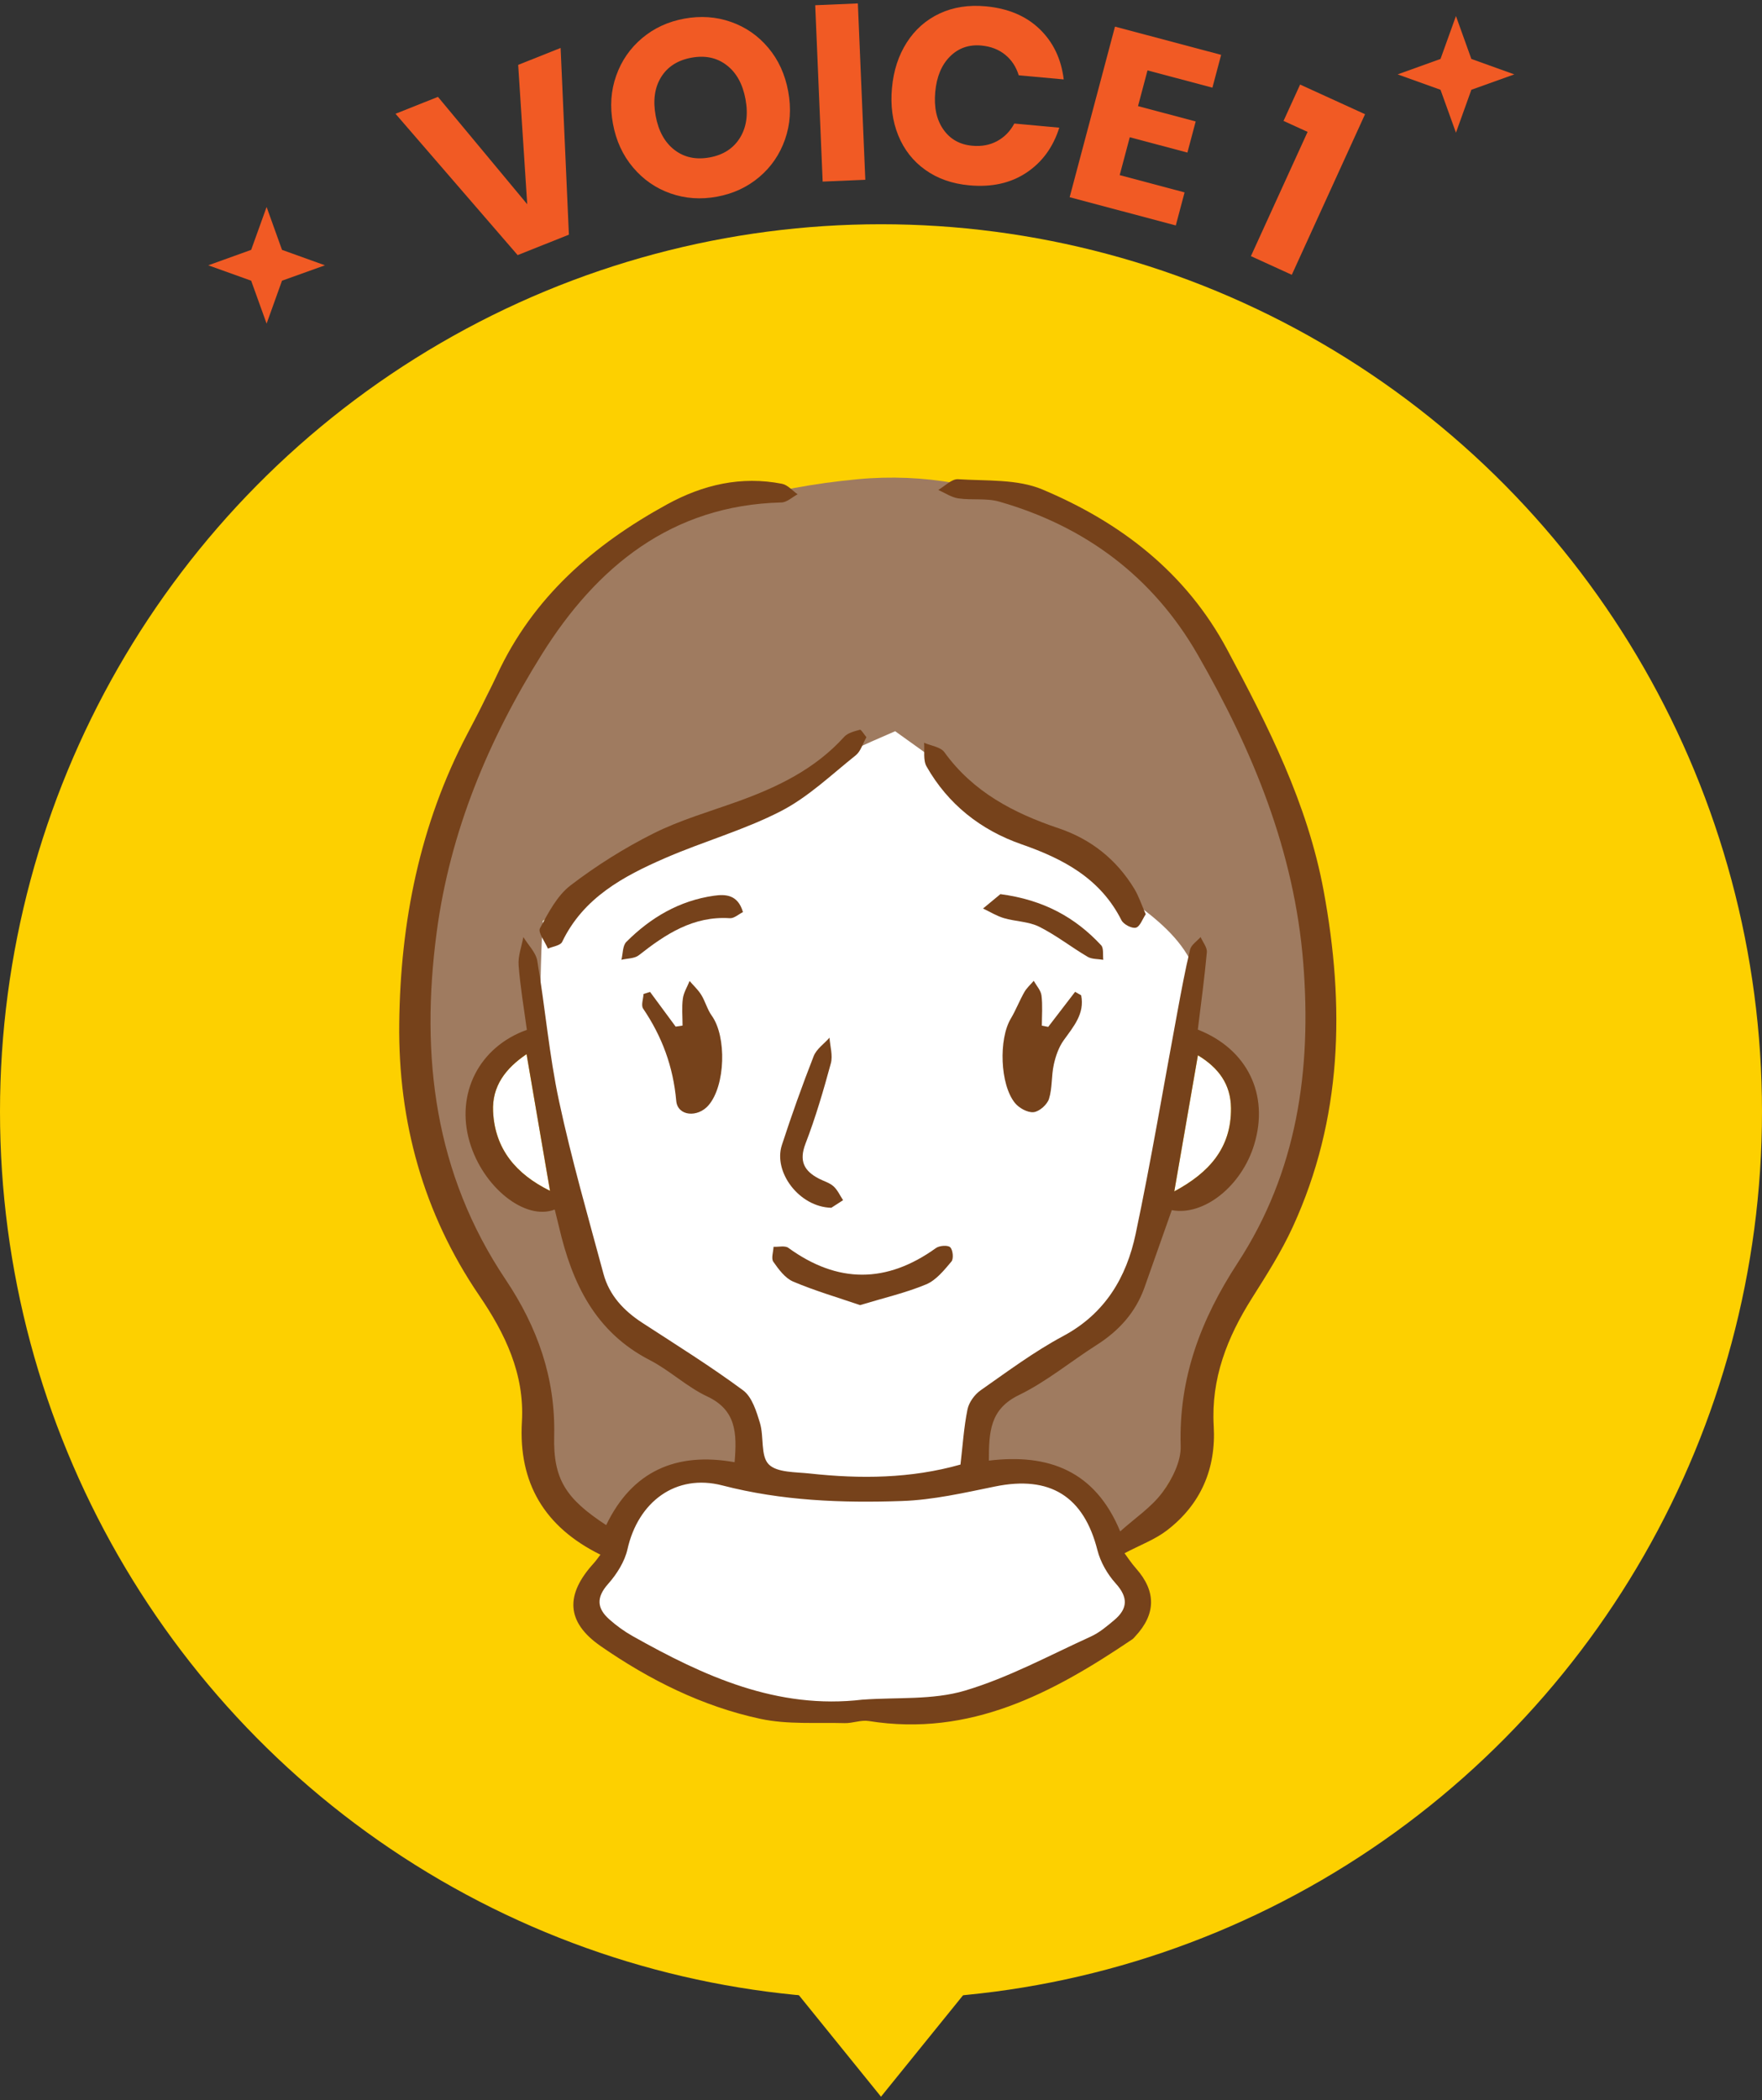
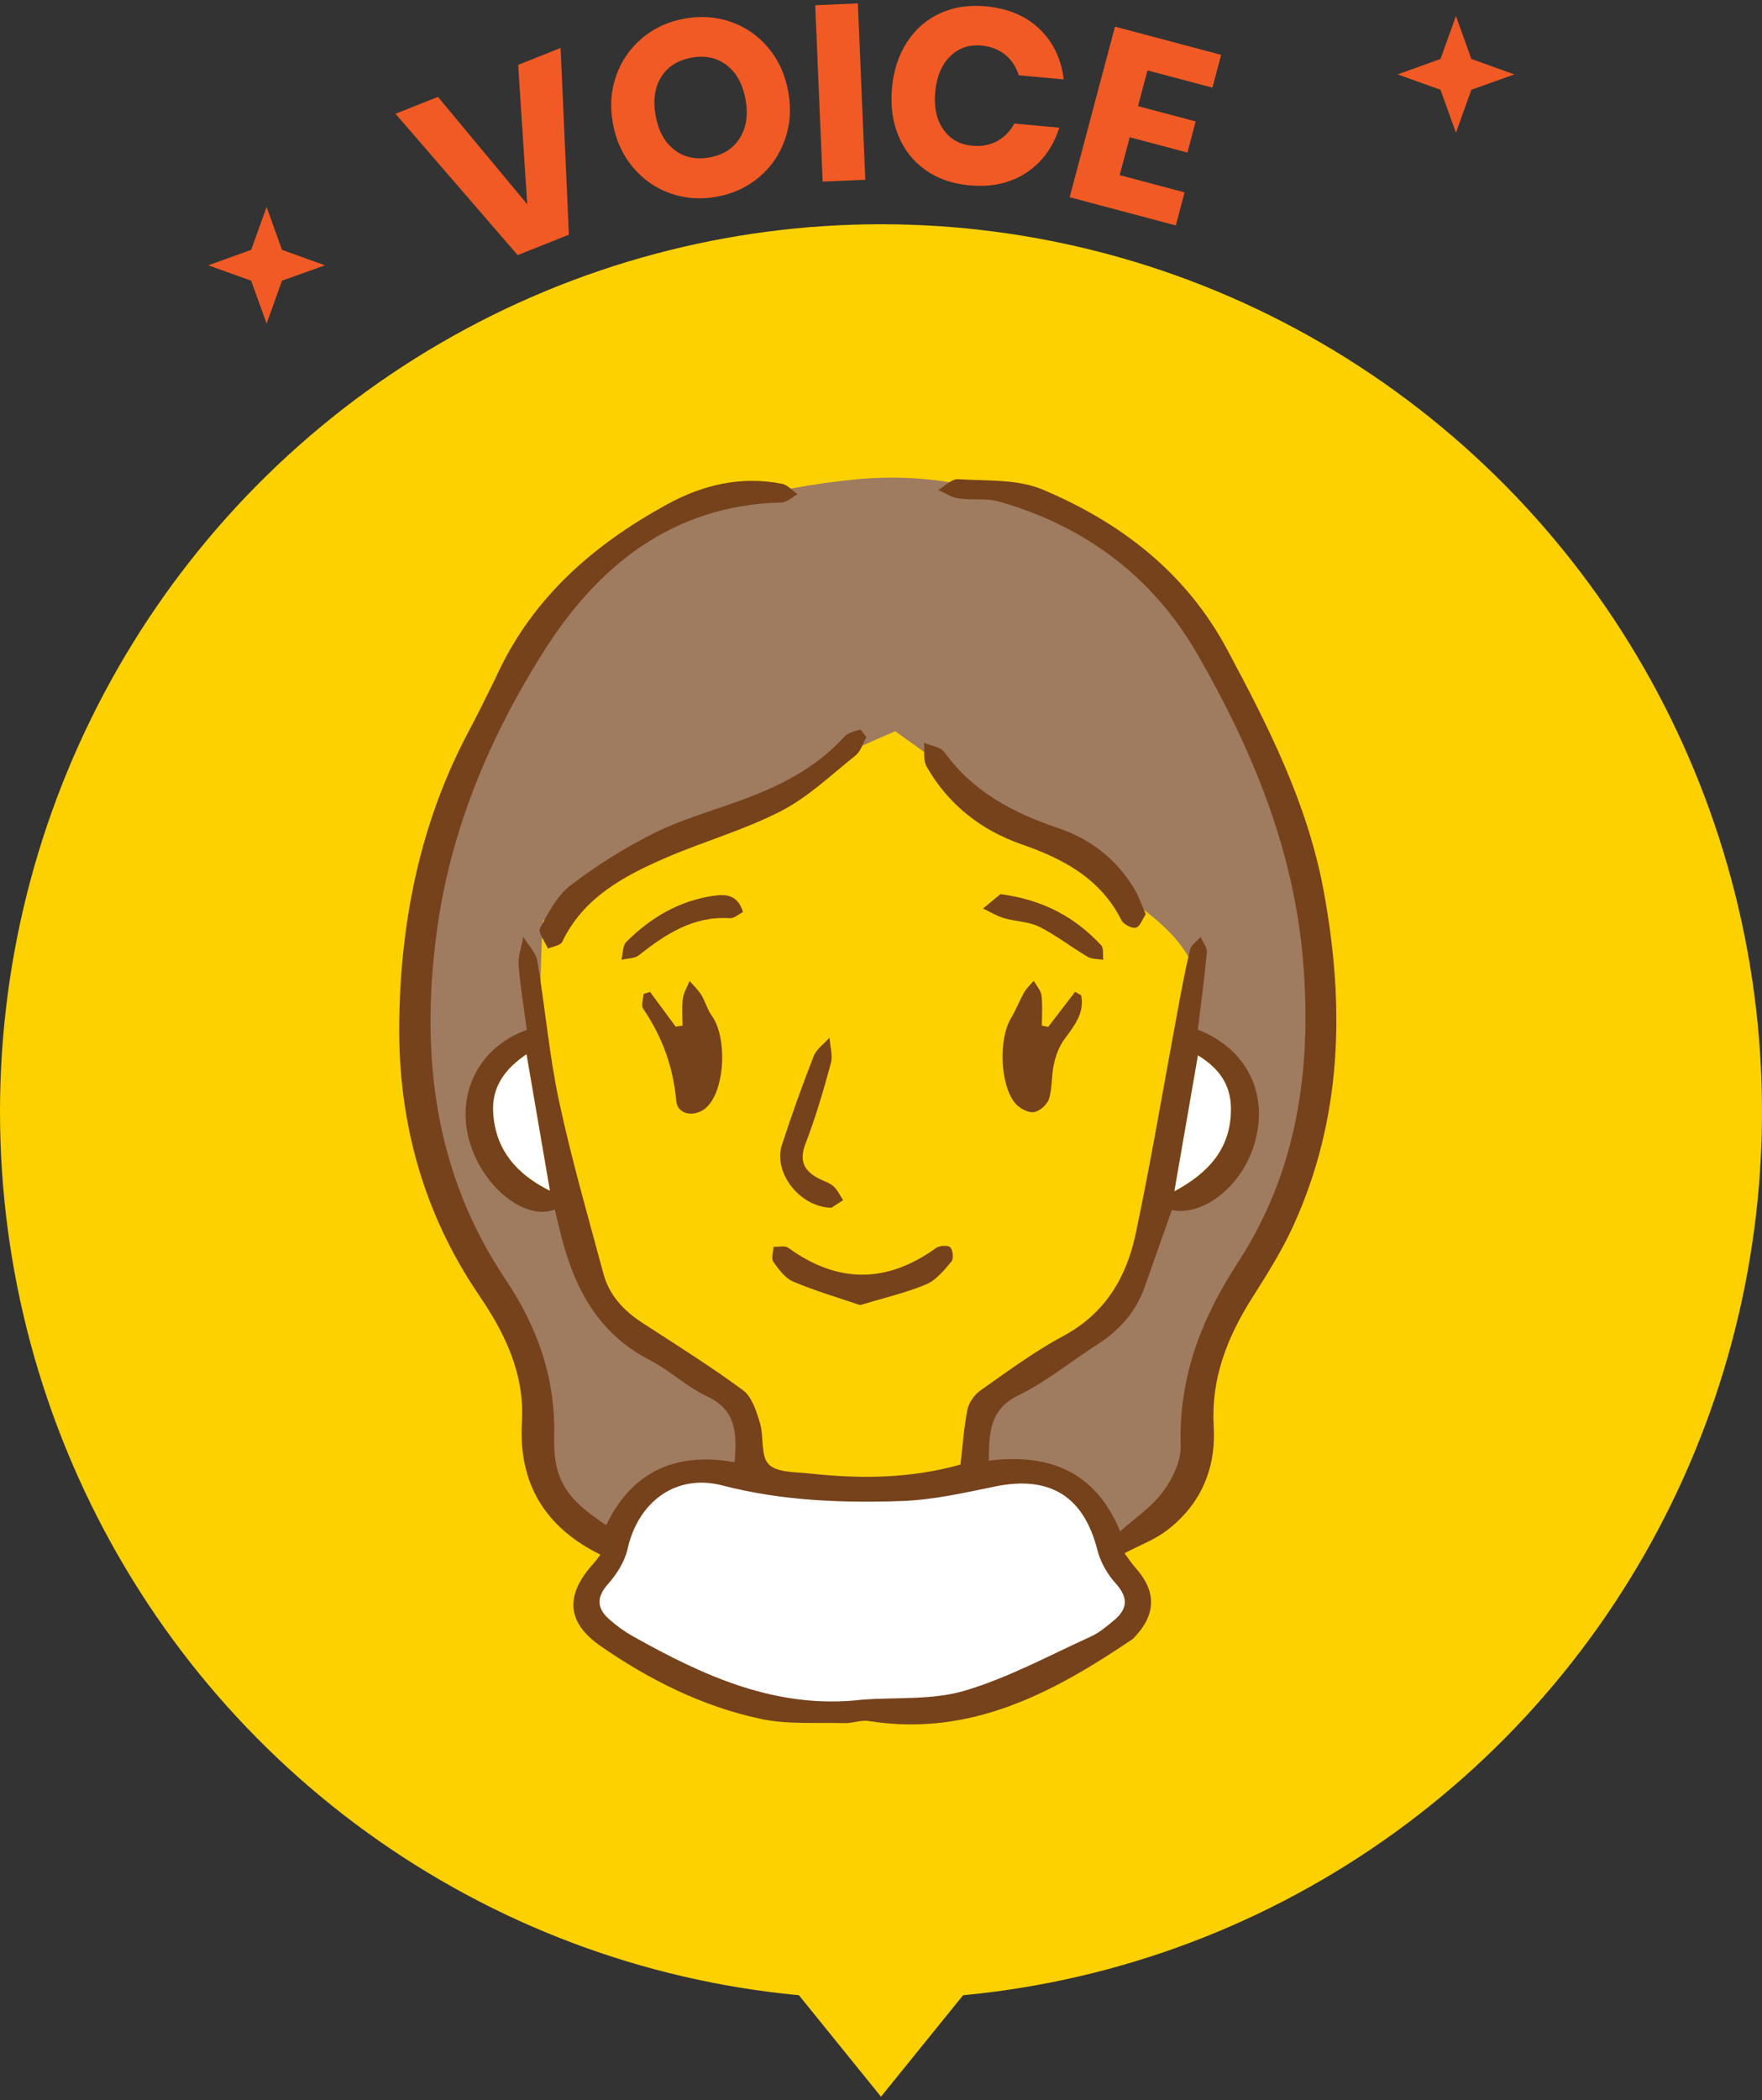
<svg xmlns="http://www.w3.org/2000/svg" id="_レイヤー_1" data-name="レイヤー_1" width="120" height="143" version="1.1" viewBox="0 0 120 143">
  <rect x="0" y="0" width="120" height="143" fill="#333333" stroke="none" />
  <defs>
    <style>
      .st0 {
        fill: #f15a24;
      }

      .st1 {
        fill: #76421b;
      }

      .st2 {
        fill: #fdd000;
      }

      .st3 {
        fill: #fff;
      }

      .st4 {
        fill: #9f7b60;
      }
    </style>
  </defs>
  <g>
    <ellipse class="st2" cx="60" cy="75.695" rx="60" ry="60.426" />
    <path class="st3" d="M48.633,100.353c7.439,1.448,5.084.872,9.825.868,9.208-.008,6.953.386,7.773-.262.82-.648,4.716-2.338,7.45.839,1.117,1.298,1.736,3.818,3.518,6.179.186.247.378.505.434.809.137.738-1.425,2.756-2.073,3.136-7.052,4.131-6.379,4.574-10.67,4.752-1.536.064-5.946-.003-8.684-.113-1.291-.052-8.144-1.052-12.469-3.187-1.956-.965-3.358-3.368-3.56-3.915-.384-1.041,1.577-4.457,3.916-7.867,1.424-2.076,4.29-1.287,4.54-1.238Z" />
-     <path class="st3" d="M36.971,62.699c7.445-5.102,15.868-9.214,23.584-13.618,6.1,5.717,11.353,8.01,16.944,12.076.79.575,2.814,1.118,3.308,1.961.648,1.107,1.35.953,1.336,2.236-.051,4.413-2.019,10.439-3.104,14.716-1.085,4.277-1.743,9.025-5.356,11.559-1.557,1.092-4.089,1.729-5.403,3.104s-2.473,4.287-1.331,5.808c-3.778,2.506-10.223.712-16.349-.266-.364-2.378.364-2.452,0-4.83-4.132-.13-8.5-5.122-10.47-8.902-.089-.17-2.328-1.072-3.192-12.25-.295-3.815-1.241-7.174.034-11.596Z" />
    <path class="st4" d="M36.971,62.699c7.601-4.991,15.639-9.316,23.993-12.909,5.19,3.718,10.38,7.435,15.569,11.153,1.626,1.165,3.297,2.377,4.335,4.087,1.038,1.71,1.288,4.064.054,5.639,2.864.767,4.026,3.365,3.702,6.312s-3.944,3.952-6.595,6.47c-.553,4.518-2.456,7.256-9.752,11.284-2.627,1.45-1.389,3.077-1.331,5.808,1.764-1.676,6.037.038,7.321,2.105,1.284,2.067-.125,1.307,1.537,3.084,2.684-2.961,5.412-5.732,6.981-13.403.735-3.589,3.729-7.277,4.812-10.088,2.208-5.733,2.563-9.317,2.271-15.454-.127-2.666-.328-6.921-.971-9.511-.953-3.844-2.623-6.189-4.489-9.683-3.038-5.687-7.685-10.202-13.217-12.757-3.9-1.801-8.24-2.629-12.765-2.207-5.874.548-11.502,2.089-16.166,4.944-4.027,2.465-7.336,5.908-9.464,10.535-3.562,7.745-4.894,20.192-4.042,28.674.517,5.149,3.36,8.757,5.926,13.252,1.062,1.861.569,3.597,1.288,5.616.688,1.931.79,4.034,1.493,5.96.703,1.926,2.307,3.779,4.358,3.785,0-2.695,3.47-5.309,8.779-5.119,1.159-1.511.961-2.353,0-4.363-.822-1.718-5.291-4.24-6.862-5.317-3.132-2.146-5.156-4.592-5.649-8.357-2.364-.37-4.864-2.887-5.177-5.259-.313-2.372,1.691-5.472,3.878-6.444.006-2.508.012-5.015.182-7.838Z" />
    <path class="st3" d="M79.974,81.124c.543-3.128,1.067-6.143,1.609-9.269,1.406.852,2.239,1.97,2.253,3.604.024,2.714-1.498,4.398-3.862,5.665Z" />
    <path class="st3" d="M37.458,81.086c-2.301-1.134-3.751-2.828-3.877-5.399-.084-1.727.852-2.943,2.28-3.908.541,3.156,1.063,6.195,1.597,9.307Z" />
    <path class="st1" d="M41.284,103.845c1.769-3.675,4.771-4.993,8.746-4.28.167-1.99.111-3.554-1.873-4.483-1.383-.648-2.539-1.768-3.903-2.47-3.717-1.914-5.288-5.229-6.176-9.042-.094-.402-.197-.801-.298-1.212-2.011.787-4.894-1.516-5.798-4.607-.962-3.289.647-6.467,3.9-7.626-.194-1.445-.449-2.916-.562-4.398-.048-.629.205-1.28.322-1.921.328.54.854,1.047.952,1.627.537,3.174.805,6.402,1.479,9.544.848,3.956,1.974,7.852,3.027,11.762.394,1.462,1.38,2.51,2.64,3.33,2.311,1.503,4.655,2.963,6.868,4.6.607.449.907,1.428,1.148,2.224.282.931.032,2.23.592,2.81.557.576,1.825.524,2.795.63,3.455.378,6.892.347,10.27-.609.152-1.29.23-2.541.478-3.757.098-.481.486-1.014.898-1.301,1.836-1.285,3.649-2.638,5.618-3.691,2.855-1.527,4.311-3.997,4.936-6.954,1.06-5.014,1.902-10.073,2.843-15.112.265-1.421.524-2.845.863-4.249.078-.324.47-.572.718-.855.15.346.455.707.425,1.037-.16,1.764-.403,3.521-.615,5.265,3.373,1.324,4.873,4.417,3.841,7.825-.867,2.862-3.461,4.883-5.614,4.467-.623,1.767-1.238,3.52-1.861,5.271-.605,1.7-1.743,2.948-3.254,3.91-1.774,1.129-3.422,2.502-5.298,3.413-1.971.957-2.042,2.494-2.044,4.463,4.05-.491,7.235.68,8.943,4.819,1.026-.92,2.143-1.657,2.886-2.669.652-.888,1.266-2.096,1.234-3.142-.141-4.644,1.377-8.633,3.885-12.477,4.04-6.19,5.04-13.111,4.464-20.399-.605-7.648-3.448-14.497-7.193-21.015-3.036-5.284-7.646-8.741-13.519-10.418-.875-.25-1.861-.084-2.78-.219-.474-.069-.913-.376-1.367-.576.45-.257.915-.757,1.347-.729,1.933.125,4.033-.023,5.749.699,5.321,2.238,9.767,5.647,12.573,10.886,2.803,5.234,5.476,10.49,6.576,16.43,1.455,7.859,1.283,15.529-2.104,22.903-.775,1.688-1.786,3.276-2.781,4.852-1.684,2.667-2.787,5.466-2.6,8.699.168,2.896-.874,5.339-3.197,7.114-.81.619-1.812.987-2.876,1.548.158.211.443.653.789,1.043,1.369,1.546,1.358,3.099-.057,4.614-.064.068-.122.147-.198.199-5.424,3.665-11.047,6.674-17.959,5.568-.526-.084-1.095.159-1.642.144-1.912-.053-3.877.105-5.721-.289-3.96-.847-7.577-2.659-10.886-4.952-2.384-1.653-2.414-3.522-.473-5.649.149-.163.274-.349.452-.58-3.809-1.881-5.591-4.88-5.347-9.056.19-3.256-1.151-6.013-2.91-8.595-3.812-5.596-5.521-11.852-5.445-18.523.077-6.879,1.396-13.547,4.643-19.723.696-1.323,1.388-2.65,2.016-4.007,2.446-5.286,6.584-8.874,11.579-11.611,2.452-1.343,5.051-1.949,7.833-1.402.386.076.709.468,1.061.713-.366.194-.728.549-1.098.557-7.507.181-12.614,4.415-16.312,10.324-3.621,5.786-6.266,12.066-7.177,18.979-1.112,8.435-.135,16.397,4.699,23.61,2.165,3.231,3.403,6.699,3.308,10.649-.071,2.957.799,4.276,3.541,6.071ZM58.753,115.732c2.326-.172,4.765.037,6.951-.611,2.964-.878,5.742-2.393,8.579-3.682.584-.265,1.102-.703,1.6-1.122.926-.777.962-1.547.103-2.498-.566-.626-1.04-1.452-1.247-2.267-.929-3.666-3.229-5.1-6.97-4.335-2.097.429-4.219.917-6.343.99-4.101.141-8.186-.013-12.228-1.061-3.182-.825-5.742,1.127-6.462,4.337-.192.855-.735,1.71-1.327,2.377-.813.915-.754,1.655.083,2.401.485.432,1.023.823,1.589,1.141,4.863,2.735,9.853,5.021,15.673,4.328ZM79.974,81.124c2.364-1.267,3.886-2.951,3.862-5.665-.014-1.633-.847-2.752-2.253-3.604-.543,3.126-1.066,6.141-1.609,9.269ZM37.458,81.086c-.534-3.112-1.055-6.151-1.597-9.307-1.428.965-2.364,2.182-2.28,3.908.125,2.571,1.576,4.265,3.877,5.399Z" />
    <path class="st1" d="M59.007,50.197c-.256.452-.392.965-.725,1.231-1.66,1.325-3.238,2.845-5.099,3.804-2.514,1.295-5.291,2.067-7.895,3.201-2.843,1.238-5.558,2.694-7.004,5.704-.12.25-.637.309-.969.456-.198-.471-.693-1.102-.541-1.385.566-1.052,1.167-2.22,2.081-2.919,1.764-1.349,3.677-2.552,5.663-3.546,1.823-.912,3.818-1.482,5.747-2.177,2.707-.976,5.248-2.205,7.225-4.39.245-.271.697-.383,1.075-.487.084-.023.263.296.441.508Z" />
    <path class="st1" d="M78.03,62.251c-.224.331-.392.846-.671.916-.277.069-.838-.223-.981-.505-1.437-2.848-3.95-4.178-6.815-5.176-2.763-.962-4.997-2.718-6.462-5.299-.244-.43-.12-1.068-.166-1.61.47.206,1.121.281,1.38.64,1.957,2.711,4.72,4.151,7.783,5.182,2.203.742,3.93,2.118,5.143,4.102.31.507.496,1.091.788,1.75Z" />
    <path class="st1" d="M44.273,67.543c.581.787,1.162,1.575,1.743,2.362.156-.024.313-.047.469-.071,0-.613-.059-1.234.02-1.837.054-.413.3-.8.459-1.199.269.313.583.599.796.946.276.449.41.992.714,1.416,1.027,1.432.932,4.759-.218,6.098-.737.859-2.108.749-2.201-.299-.208-2.332-.963-4.375-2.256-6.283-.151-.222.012-.657.029-.994.148-.047.295-.093.443-.14Z" />
-     <path class="st1" d="M73.633,67.774c.249,1.244-.511,2.114-1.188,3.056-.341.475-.551,1.084-.678,1.664-.168.765-.094,1.594-.327,2.331-.124.392-.654.861-1.044.904-.404.045-.991-.277-1.272-.623-1.027-1.264-1.113-4.355-.287-5.741.346-.581.591-1.222.926-1.812.162-.285.423-.513.639-.768.184.332.484.65.528.999.085.675.025,1.368.025,2.054.144.028.289.056.433.084.611-.796,1.221-1.591,1.832-2.387l.414.238Z" />
+     <path class="st1" d="M73.633,67.774c.249,1.244-.511,2.114-1.188,3.056-.341.475-.551,1.084-.678,1.664-.168.765-.094,1.594-.327,2.331-.124.392-.654.861-1.044.904-.404.045-.991-.277-1.272-.623-1.027-1.264-1.113-4.355-.287-5.741.346-.581.591-1.222.926-1.812.162-.285.423-.513.639-.768.184.332.484.65.528.999.085.675.025,1.368.025,2.054.144.028.289.056.433.084.611-.796,1.221-1.591,1.832-2.387l.414.238" />
    <path class="st1" d="M58.574,88.867c-1.545-.529-3.088-.978-4.556-1.602-.55-.234-.988-.832-1.352-1.352-.157-.225.001-.671.016-1.016.341.017.776-.098,1.007.07,3.36,2.438,6.689,2.433,10.055.014.235-.169.806-.211.969-.053.185.18.243.783.084.972-.499.591-1.044,1.272-1.722,1.555-1.387.578-2.872.918-4.501,1.412Z" />
    <path class="st1" d="M56.615,82.24c-2.188-.055-3.963-2.433-3.367-4.267.663-2.04,1.386-4.062,2.167-6.059.19-.485.71-.84,1.078-1.255.04.585.236,1.212.091,1.746-.501,1.844-1.04,3.688-1.726,5.469-.458,1.189-.091,1.861.918,2.384.332.172.72.277.988.517.277.249.44.626.653.947-.328.212-.656.423-.802.518Z" />
    <path class="st1" d="M50.599,62.105c-.292.144-.602.436-.892.417-2.489-.162-4.371,1.082-6.202,2.523-.294.231-.785.211-1.184.308.105-.413.077-.959.336-1.218,1.654-1.659,3.616-2.81,5.968-3.144.785-.111,1.625-.083,1.974,1.114Z" />
    <path class="st1" d="M68.131,60.883c2.945.389,5.097,1.584,6.861,3.481.187.202.104.655.147.991-.36-.063-.776-.033-1.071-.207-1.114-.657-2.144-1.471-3.296-2.046-.718-.358-1.61-.353-2.401-.585-.495-.146-.95-.431-1.422-.654.45-.373.901-.746,1.183-.98Z" />
  </g>
  <polygon class="st2" points="68.485 132.281 60 142.767 51.515 132.281 60 123.796 68.485 132.281" />
  <g>
    <g>
      <path class="st0" d="M29.826,6.595l6.08,7.312-.616-9.49,2.89-1.151.564,12.714-3.49,1.391-8.318-9.624,2.89-1.151Z" />
      <path class="st0" d="M49.779,1.491c1.003.352,1.852.938,2.544,1.763.693.823,1.146,1.814,1.358,2.974.213,1.16.139,2.25-.22,3.272-.36,1.022-.946,1.876-1.76,2.562s-1.772,1.129-2.875,1.331c-1.104.203-2.157.129-3.161-.223-1.004-.352-1.855-.941-2.554-1.77-.7-.828-1.156-1.822-1.368-2.981-.213-1.159-.139-2.247.222-3.264.36-1.018.947-1.868,1.761-2.554.813-.685,1.771-1.129,2.875-1.331,1.115-.204,2.174-.131,3.178.221ZM45.025,5.25c-.44.709-.564,1.588-.372,2.635.19,1.037.618,1.812,1.282,2.323.665.512,1.465.682,2.401.51.925-.17,1.61-.612,2.055-1.328.445-.715.572-1.591.382-2.628-.19-1.037-.617-1.811-1.282-2.322-.664-.512-1.465-.683-2.401-.511-.937.172-1.625.612-2.065,1.321Z" />
      <path class="st0" d="M58.424.233l.508,12.009-2.905.123-.507-12.009,2.904-.123Z" />
      <path class="st0" d="M70.804,1.979c.925.894,1.472,2.036,1.64,3.429l-3.064-.281c-.175-.573-.482-1.04-.921-1.399-.439-.358-.98-.567-1.624-.627-.846-.078-1.558.17-2.134.743s-.912,1.379-1.007,2.417.088,1.889.551,2.552c.462.663,1.117,1.032,1.963,1.11.644.06,1.213-.048,1.711-.32.498-.273.884-.671,1.159-1.191l3.064.281c-.418,1.327-1.163,2.349-2.236,3.063-1.073.716-2.371,1.003-3.895.863-1.163-.106-2.16-.457-2.994-1.052-.833-.594-1.447-1.376-1.841-2.346-.395-.969-.538-2.047-.429-3.231.108-1.186.445-2.218,1.01-3.1.565-.881,1.311-1.538,2.238-1.972.928-.432,1.972-.595,3.135-.488,1.524.14,2.748.656,3.673,1.549Z" />
      <path class="st0" d="M78.15,4.794l-.646,2.432,3.927,1.044-.563,2.119-3.926-1.044-.686,2.58,4.419,1.175-.598,2.251-7.229-1.922,3.088-11.616,7.229,1.922-.594,2.234-4.419-1.175Z" />
-       <path class="st0" d="M87.414,8.233l1.129-2.475,4.423,2.019-4.989,10.935-2.784-1.271,3.86-8.46-1.639-.748Z" />
    </g>
    <polygon class="st0" points="100.206 6.113 103.13 5.065 100.206 4.014 99.157 1.093 98.105 4.014 95.185 5.065 98.105 6.113 99.157 9.036 100.206 6.113" />
    <polygon class="st0" points="19.206 19.113 22.13 18.065 19.206 17.014 18.157 14.093 17.105 17.014 14.185 18.065 17.105 19.113 18.157 22.036 19.206 19.113" />
  </g>
</svg>